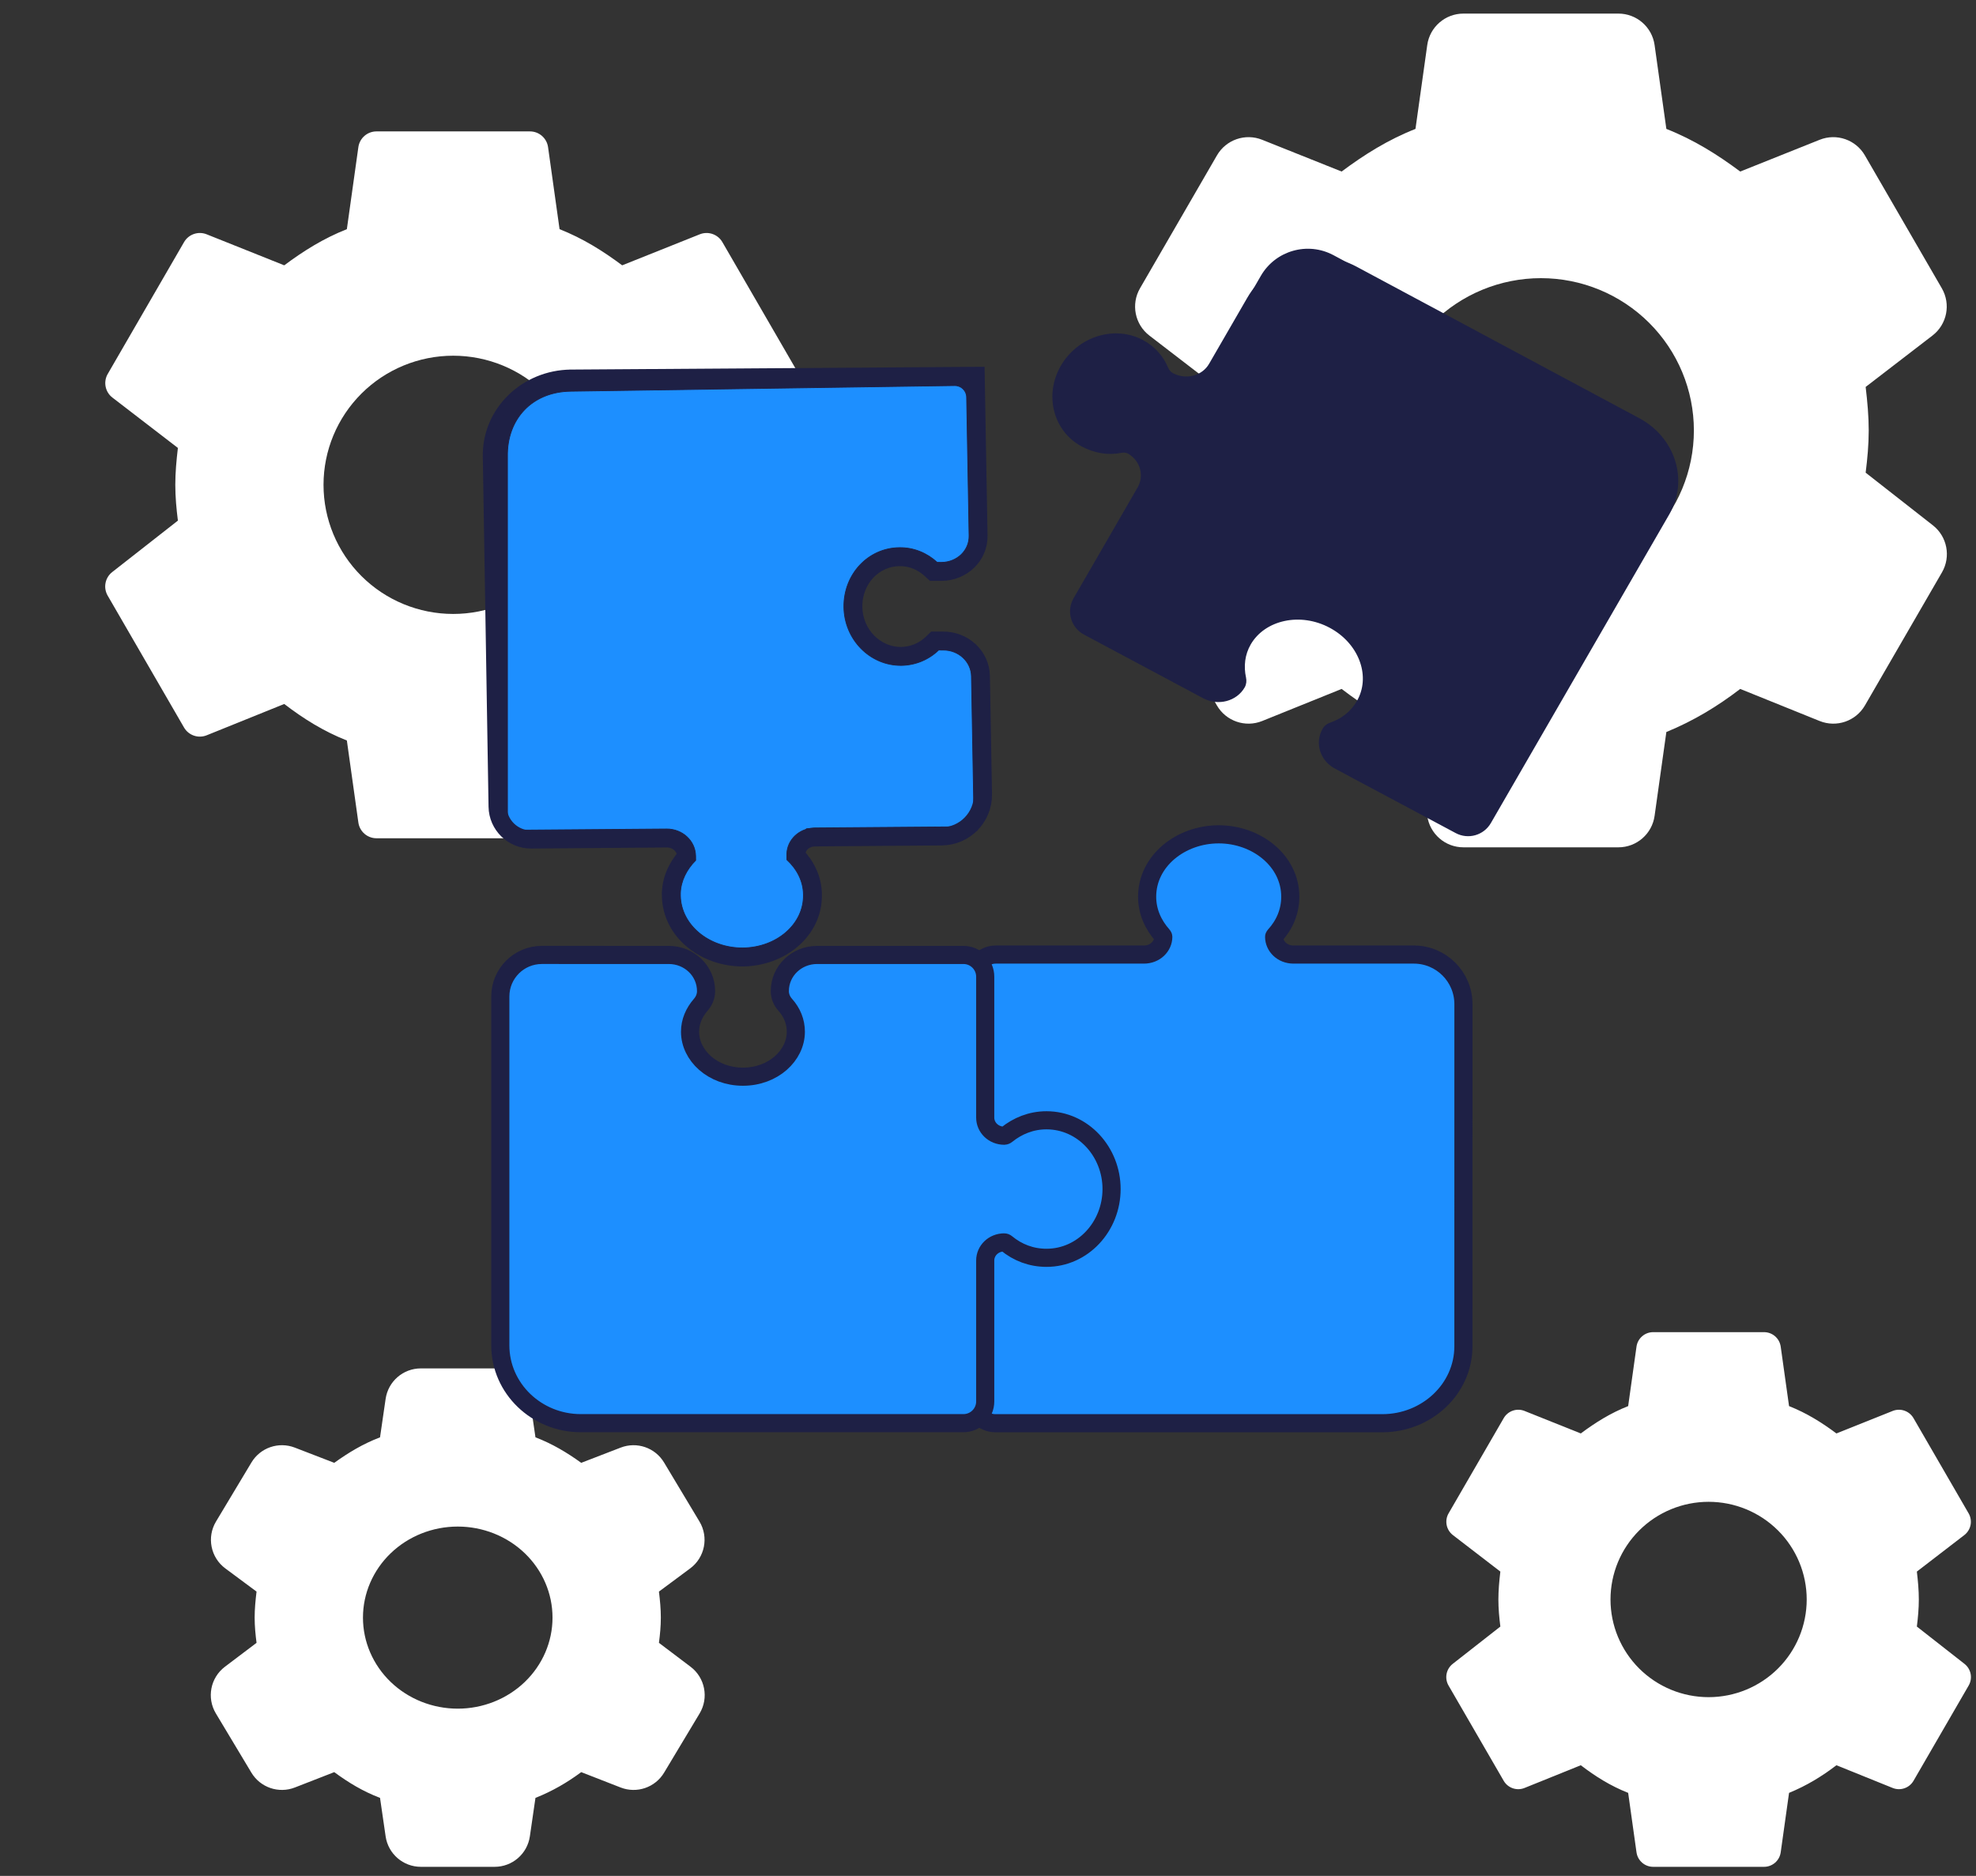
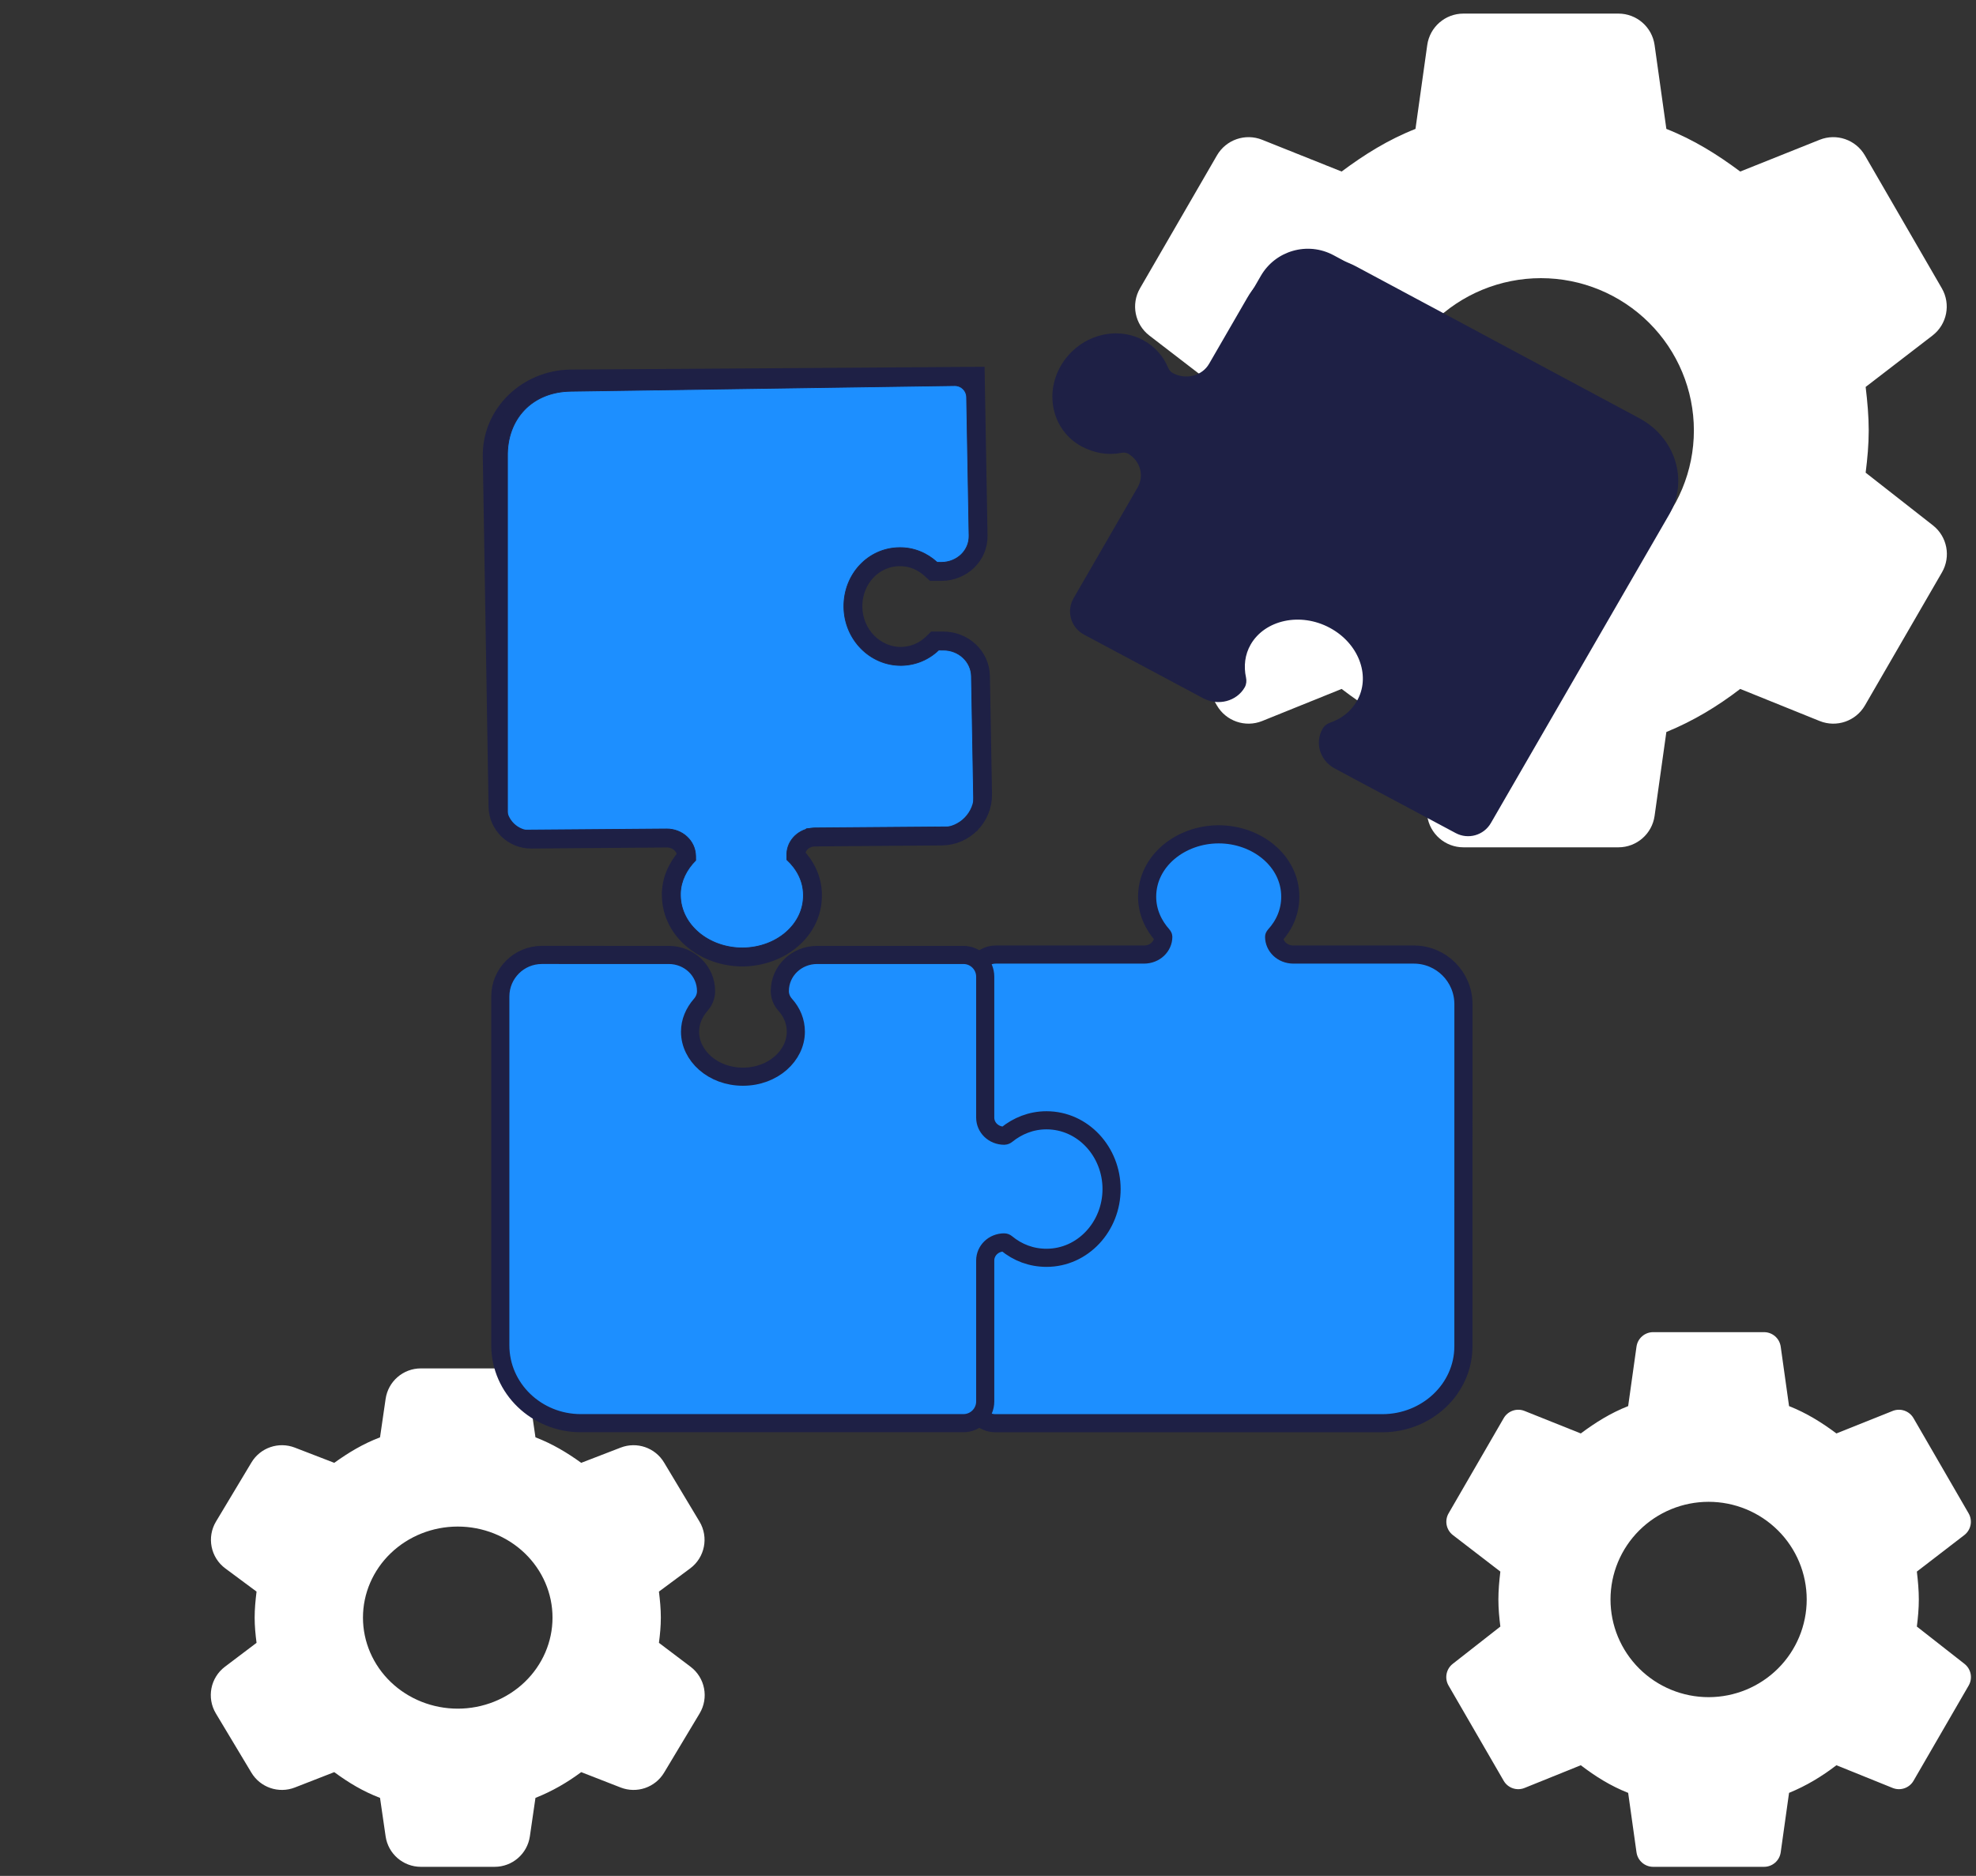
<svg xmlns="http://www.w3.org/2000/svg" width="218" height="207" viewBox="0 0 218 207" fill="none">
  <rect x="0" y="0" width="218" height="207" fill="#333333" stroke="none" />
-   <path d="M50 67.748C46.205 67.748 42.566 66.247 39.883 63.575C37.199 60.903 35.692 57.279 35.692 53.5C35.692 49.721 37.199 46.097 39.883 43.425C42.566 40.753 46.205 39.252 50 39.252C53.795 39.252 57.434 40.753 60.117 43.425C62.801 46.097 64.308 49.721 64.308 53.5C64.308 57.279 62.801 60.903 60.117 63.575C57.434 66.247 53.795 67.748 50 67.748ZM80.374 57.449C80.538 56.146 80.66 54.843 80.66 53.5C80.66 52.157 80.538 50.813 80.374 49.429L87.598 43.872C88.4 43.255 88.621 42.139 88.114 41.263L79.695 26.717C79.193 25.85 78.131 25.483 77.201 25.855L68.641 29.278C66.516 27.69 64.308 26.306 61.733 25.288L60.464 16.237C60.324 15.241 59.472 14.5 58.466 14.5H41.534C40.528 14.5 39.676 15.241 39.536 16.237L38.267 25.288C35.692 26.306 33.484 27.69 31.358 29.278L22.799 25.855C21.869 25.483 20.807 25.85 20.305 26.717L11.886 41.263C11.379 42.139 11.6 43.255 12.402 43.872L19.626 49.429C19.462 50.813 19.34 52.157 19.34 53.5C19.34 54.843 19.462 56.146 19.626 57.449L12.38 63.126C11.588 63.746 11.374 64.854 11.878 65.724L20.302 80.278C20.805 81.147 21.872 81.514 22.803 81.138L31.358 77.682C33.484 79.31 35.692 80.694 38.267 81.712L39.536 90.763C39.676 91.759 40.528 92.5 41.534 92.5H58.466C59.472 92.5 60.324 91.759 60.464 90.763L61.733 81.712C64.308 80.653 66.516 79.31 68.641 77.682L77.197 81.138C78.129 81.514 79.195 81.147 79.698 80.278L88.122 65.724C88.626 64.854 88.412 63.746 87.62 63.126L80.374 57.449Z" fill="white" />
  <path d="M50.5 188.547C47.727 188.547 45.067 187.488 43.106 185.604C41.146 183.72 40.044 181.165 40.044 178.5C40.044 175.835 41.146 173.28 43.106 171.396C45.067 169.512 47.727 168.453 50.5 168.453C53.273 168.453 55.933 169.512 57.894 171.396C59.854 173.28 60.956 175.835 60.956 178.5C60.956 181.165 59.854 183.72 57.894 185.604C55.933 187.488 53.273 188.547 50.5 188.547ZM72.697 181.284C72.816 180.366 72.906 179.447 72.906 178.5C72.906 177.553 72.816 176.605 72.697 175.629L76.142 173.072C77.764 171.868 78.208 169.63 77.169 167.898L73.261 161.383C72.278 159.745 70.261 159.052 68.479 159.739L64.123 161.42C62.569 160.301 60.956 159.325 59.074 158.607L58.457 154.363C58.177 152.432 56.522 151 54.571 151H46.429C44.478 151 42.823 152.432 42.543 154.363L41.926 158.607C40.044 159.325 38.431 160.301 36.877 161.42L32.521 159.739C30.739 159.052 28.721 159.745 27.739 161.383L23.831 167.898C22.792 169.63 23.236 171.868 24.858 173.072L28.303 175.629C28.184 176.605 28.094 177.553 28.094 178.5C28.094 179.447 28.184 180.366 28.303 181.284L24.814 183.922C23.214 185.132 22.783 187.354 23.815 189.075L27.733 195.607C28.718 197.249 30.744 197.942 32.528 197.247L36.877 195.551C38.431 196.699 40.044 197.675 41.926 198.393L42.543 202.637C42.823 204.568 44.478 206 46.429 206H54.571C56.522 206 58.177 204.568 58.457 202.637L59.074 198.393C60.956 197.647 62.569 196.699 64.123 195.551L68.472 197.247C70.256 197.942 72.282 197.249 73.267 195.607L77.185 189.075C78.217 187.354 77.786 185.132 76.186 183.922L72.697 181.284Z" fill="white" />
  <path d="M188.5 187.278C185.63 187.278 182.877 186.142 180.847 184.121C178.817 182.1 177.677 179.358 177.677 176.5C177.677 173.642 178.817 170.9 180.847 168.879C182.877 166.858 185.63 165.722 188.5 165.722C191.37 165.722 194.123 166.858 196.153 168.879C198.183 170.9 199.323 173.642 199.323 176.5C199.323 179.358 198.183 182.1 196.153 184.121C194.123 186.142 191.37 187.278 188.5 187.278ZM211.475 179.487C211.599 178.502 211.692 177.516 211.692 176.5C211.692 175.484 211.599 174.468 211.475 173.421L216.709 169.395C217.448 168.826 217.651 167.798 217.184 166.992L211.105 156.49C210.643 155.691 209.665 155.353 208.808 155.695L202.601 158.178C200.993 156.977 199.323 155.93 197.375 155.16L196.455 148.6C196.326 147.682 195.542 147 194.615 147H182.385C181.458 147 180.674 147.682 180.545 148.6L179.625 155.16C177.677 155.93 176.007 156.977 174.399 158.178L168.192 155.695C167.335 155.353 166.357 155.691 165.895 156.49L159.816 166.992C159.349 167.798 159.552 168.826 160.291 169.395L165.525 173.421C165.401 174.468 165.308 175.484 165.308 176.5C165.308 177.516 165.401 178.502 165.525 179.487L160.271 183.603C159.542 184.174 159.345 185.195 159.809 185.996L165.892 196.505C166.355 197.306 167.337 197.644 168.195 197.297L174.399 194.791C176.007 196.023 177.677 197.07 179.625 197.84L180.545 204.4C180.674 205.318 181.458 206 182.385 206H194.615C195.542 206 196.326 205.318 196.455 204.4L197.375 197.84C199.323 197.039 200.993 196.023 202.601 194.791L208.805 197.297C209.663 197.644 210.645 197.306 211.108 196.505L217.191 185.996C217.655 185.195 217.458 184.174 216.729 183.603L211.475 179.487Z" fill="white" />
  <path d="M170 64.306C165.524 64.306 161.232 62.535 158.067 59.383C154.902 56.232 153.124 51.957 153.124 47.5C153.124 43.043 154.902 38.768 158.067 35.617C161.232 32.465 165.524 30.694 170 30.694C174.476 30.694 178.768 32.465 181.933 35.617C185.098 38.768 186.876 43.043 186.876 47.5C186.876 51.957 185.098 56.232 181.933 59.383C178.768 62.535 174.476 64.306 170 64.306ZM205.826 52.158C206.019 50.621 206.164 49.085 206.164 47.5C206.164 45.916 206.019 44.331 205.826 42.698L213.199 37.026C214.802 35.793 215.243 33.563 214.23 31.813L205.741 17.146C204.738 15.414 202.615 14.68 200.756 15.423L191.987 18.93C189.48 17.057 186.876 15.425 183.839 14.224L182.541 4.971C182.262 2.981 180.56 1.5 178.55 1.5H161.45C159.44 1.5 157.738 2.98 157.459 4.971L156.161 14.224C153.124 15.425 150.52 17.057 148.013 18.93L139.244 15.423C137.385 14.68 135.262 15.414 134.259 17.146L125.77 31.813C124.757 33.563 125.198 35.793 126.801 37.026L134.174 42.698C133.981 44.331 133.836 45.916 133.836 47.5C133.836 49.085 133.981 50.621 134.174 52.158L126.757 57.968C125.176 59.207 124.748 61.421 125.755 63.16L134.253 77.843C135.259 79.58 137.39 80.313 139.251 79.561L148.013 76.022C150.52 77.943 153.124 79.575 156.161 80.776L157.459 90.029C157.738 92.019 159.44 93.5 161.45 93.5H178.55C180.56 93.5 182.262 92.019 182.541 90.029L183.839 80.776C186.876 79.527 189.48 77.943 191.987 76.022L200.749 79.561C202.61 80.313 204.741 79.58 205.747 77.843L214.245 63.16C215.252 61.421 214.824 59.207 213.243 57.968L205.826 52.158Z" fill="white" />
  <path d="M134.452 92.066C130.259 92.066 126.556 95.002 126.556 98.951C126.556 100.612 127.235 102.068 128.264 103.221C128.327 103.292 128.338 103.351 128.338 103.374C128.338 104.412 127.446 105.334 126.199 105.334H109.856C108.53 105.334 107.455 106.41 107.455 107.736V123.074C107.455 125.325 109.353 127.035 111.593 127.035C112.183 127.035 112.707 126.802 113.104 126.481C113.994 125.762 115.07 125.354 116.281 125.354C119.136 125.354 121.519 127.788 121.519 130.859C121.519 133.931 119.136 136.365 116.281 136.365C115.085 136.365 114.005 135.937 113.101 135.225C112.7 134.909 112.177 134.684 111.593 134.684C109.378 134.684 107.416 136.371 107.416 138.608V154.647C107.416 155.974 108.492 157.049 109.818 157.049H152.507C157.381 157.049 161.449 153.292 161.449 148.556C161.449 143.569 161.451 120.624 161.452 110.809C161.452 107.785 159.002 105.334 155.979 105.334H142.704C141.458 105.334 140.567 104.412 140.566 103.374C140.566 103.358 140.575 103.304 140.638 103.235C141.708 102.066 142.349 100.601 142.349 98.951C142.349 95.002 138.645 92.067 134.452 92.066Z" fill="#1D8FFF" stroke="#1E2045" stroke-width="2" />
  <path d="M59.776 105.375C57.248 105.375 55.197 107.426 55.197 109.954V148.456C55.197 153.225 59.213 157.043 64.069 157.043H106.292C107.618 157.043 108.693 155.968 108.693 154.642V139.093C108.693 138.014 109.593 137.095 110.804 137.095C110.853 137.095 110.939 137.116 111.038 137.198C112.259 138.208 113.768 138.797 115.45 138.797C119.48 138.797 122.633 135.326 122.633 131.209C122.633 127.092 119.48 123.622 115.45 123.622C113.757 123.622 112.256 124.247 111.052 125.219C110.95 125.301 110.86 125.324 110.804 125.324C109.593 125.324 108.693 124.405 108.693 123.326V107.777C108.693 106.451 107.618 105.376 106.292 105.376H90.144C87.899 105.376 86.033 107.121 86.033 109.373C86.033 109.964 86.28 110.486 86.622 110.868C87.382 111.717 87.8 112.727 87.8 113.852C87.8 116.467 85.311 118.81 81.965 118.811C78.619 118.811 76.129 116.467 76.129 113.852C76.129 112.742 76.567 111.727 77.32 110.863C77.657 110.477 77.895 109.958 77.895 109.373C77.895 107.121 76.03 105.376 73.785 105.376C69.116 105.376 64.446 105.375 59.776 105.375Z" fill="#1D8FFF" stroke="#1E2045" stroke-width="2" />
  <path d="M106.65 41.487L62.996 41.781L62.993 41.782C58.166 41.827 54.18 45.617 54.264 50.379L54.898 89.01C54.932 91.032 56.589 92.65 58.611 92.634L73.536 92.518L73.537 92.518C74.77 92.507 75.68 93.422 75.7 94.47L75.701 94.535C74.673 95.694 73.978 97.19 74.022 98.862L74.021 98.863C74.099 102.796 77.778 105.655 81.95 105.646L81.959 105.646C86.133 105.597 89.752 102.671 89.674 98.719C89.665 97.06 88.943 95.573 87.843 94.429L87.843 94.369L87.843 94.357C87.823 93.329 88.687 92.411 89.927 92.4L89.927 92.399L103.898 92.291C106.444 92.271 108.486 90.177 108.441 87.631L108.211 74.609L108.211 74.608C108.169 72.378 106.276 70.68 104.043 70.693L104.042 70.693L103.541 70.692L103.135 70.691L102.843 70.975C101.943 71.847 100.753 72.364 99.433 72.388L99.432 72.388C96.586 72.416 94.174 70.022 94.139 66.965C94.105 63.898 96.391 61.502 99.226 61.474L99.234 61.474C100.536 61.451 101.749 61.96 102.694 62.832L102.981 63.096L103.371 63.097L103.871 63.099L103.883 63.099C106.114 63.078 107.991 61.361 107.949 59.105L107.656 42.47L107.639 41.481L106.65 41.487Z" fill="#1D8FFF" stroke="#1E2045" stroke-width="2" />
  <path d="M106.16 41.608L62.998 41.898L62.997 41.898C58.23 41.942 54.302 45.685 54.385 50.377L55.054 91.175C55.067 91.933 55.688 92.539 56.446 92.533L73.538 92.4L73.539 92.4C74.829 92.388 75.797 93.347 75.821 94.463C75.821 94.465 75.82 94.467 75.82 94.468L75.821 94.577C74.791 95.724 74.097 97.21 74.142 98.865C74.221 102.715 77.829 105.537 81.952 105.528L81.96 105.528L81.961 105.528C86.086 105.48 89.631 102.594 89.558 98.728C89.552 97.084 88.833 95.607 87.729 94.474L87.728 94.364L87.728 94.358C87.707 93.259 88.631 92.293 89.929 92.282L89.93 92.282L107.742 91.649L107.781 91.647L107.781 91.606L107.782 74.626L107.771 74.371C107.685 73.12 107.148 72.244 106.355 71.674C105.51 71.068 104.379 70.811 103.203 70.808L103.185 70.808L103.173 70.819C102.136 71.825 100.904 72.479 99.433 72.505C96.519 72.532 94.06 70.083 94.025 66.966C93.99 63.839 96.323 61.385 99.228 61.356L99.234 61.355C100.706 61.33 101.959 61.99 103.018 62.967L103.03 62.978L103.046 62.978C104.221 62.981 105.43 62.709 106.34 62.089C107.251 61.466 107.861 60.494 107.835 59.106L107.55 42.964C107.537 42.208 106.917 41.602 106.16 41.608ZM105.325 42.549C106.04 42.538 106.629 43.108 106.641 43.823L106.911 59.123C106.941 60.739 105.591 62.041 103.876 62.056L103.877 62.056L103.392 62.054C102.269 61.023 100.806 60.405 99.218 60.432L99.219 60.432C95.761 60.466 93.06 63.382 93.101 66.977C93.141 70.571 95.988 73.463 99.445 73.428C101.032 73.401 102.472 72.781 103.559 71.732L104.043 71.734L104.044 71.734C105.758 71.719 107.142 73.01 107.173 74.628L107.467 91.221L89.921 91.358L89.757 91.363C88.133 91.454 86.858 92.678 86.805 94.22L86.804 94.375L86.807 94.849L86.808 94.867L86.82 94.879C87.931 95.903 88.632 97.258 88.635 98.738L88.635 98.739C88.699 101.957 85.714 104.56 81.95 104.604C78.189 104.611 75.13 102.061 75.066 98.842L75.066 98.565C75.11 97.19 75.763 95.934 76.735 94.954L76.747 94.942L76.748 94.924L76.744 94.451L76.744 94.45C76.713 92.784 75.287 91.46 73.531 91.476L57.294 91.603C56.574 91.608 55.987 91.025 55.986 90.305L55.986 50.375L55.986 50.374C55.95 48.305 56.63 46.514 57.854 45.237C59.001 44.039 60.629 43.291 62.6 43.185L62.998 43.172L105.325 42.549Z" fill="#1E2045" stroke="#1E2045" stroke-width="0.083" />
  <path d="M149.604 29.522C145.372 27.254 140.105 28.753 137.702 32.91L133.494 40.189L133.493 40.19C132.697 41.583 130.852 42.068 129.356 41.277L129.355 41.276C129.084 41.138 128.881 40.891 128.761 40.6C128.25 39.36 127.315 38.301 126.058 37.627L125.764 37.479C122.704 36.053 118.92 37.336 117.133 40.413C115.287 43.591 116.308 47.514 119.379 49.163L119.38 49.163C120.737 49.879 122.199 50.156 123.628 49.87C123.821 49.831 124.016 49.822 124.203 49.857C124.331 49.882 124.452 49.923 124.557 49.987C125.913 50.818 126.372 52.496 125.61 53.831L118.536 66.071C117.747 67.436 118.246 69.183 119.636 69.925L132.8 76.958L132.801 76.958C134.393 77.799 136.372 77.29 137.232 75.785L137.232 75.783C137.401 75.475 137.43 75.116 137.357 74.782C137.08 73.517 137.229 72.193 137.891 71.054C139.497 68.29 143.465 67.413 146.76 69.182C149.952 70.895 151.307 74.43 149.93 77.158L149.789 77.419C149.118 78.595 148.054 79.409 146.79 79.843C146.466 79.954 146.178 80.169 146.009 80.476C145.175 81.936 145.701 83.757 147.185 84.636L147.332 84.718L160.654 91.834C161.98 92.542 163.63 92.072 164.382 90.77L184.076 56.686L184.077 56.685C186.183 52.986 184.73 48.354 180.807 46.248L149.604 29.522Z" fill="#1E2045" stroke="#1E2045" stroke-width="0.22" />
  <path d="M147.085 28.219C144.267 26.709 140.758 27.708 139.158 30.476L133.531 40.21L133.531 40.211C132.722 41.626 130.851 42.115 129.336 41.315L129.335 41.315C129.052 41.171 128.844 40.915 128.721 40.616C128.214 39.385 127.286 38.334 126.038 37.664C122.953 36.022 119.004 37.276 117.17 40.434C115.334 43.593 116.351 47.489 119.399 49.125L119.4 49.125C120.75 49.837 122.202 50.111 123.619 49.827C123.816 49.788 124.018 49.779 124.211 49.815C124.343 49.84 124.468 49.883 124.579 49.95C125.954 50.792 126.422 52.496 125.647 53.853L118.573 66.092C117.796 67.436 118.287 69.156 119.656 69.888L132.82 76.92L132.821 76.92C134.394 77.751 136.347 77.247 137.194 75.764L137.194 75.763C137.358 75.465 137.386 75.117 137.315 74.791C137.035 73.517 137.186 72.182 137.853 71.033C139.473 68.245 143.469 67.367 146.78 69.144C150.09 70.921 151.444 74.655 149.826 77.441L149.825 77.441C149.149 78.627 148.077 79.447 146.804 79.883C146.488 79.992 146.209 80.2 146.045 80.497L145.97 80.638C145.259 82.05 145.789 83.759 147.207 84.599L147.352 84.68L160.674 91.797C161.98 92.494 163.605 92.03 164.345 90.748L184.04 56.664C186.133 52.987 184.691 48.38 180.787 46.285L147.085 28.219ZM139.574 31.599C141.138 28.893 144.567 27.917 147.322 29.393L180.35 47.098C183.833 48.967 185.054 53.014 183.239 56.205L183.239 56.208L183.238 56.208L164.249 90.231C163.563 91.46 162.027 91.924 160.775 91.281L147.442 84.431L147.338 84.371C146.823 84.051 146.436 83.448 146.238 82.793C146.026 82.093 146.036 81.352 146.32 80.855L146.323 80.849L146.324 80.848C146.371 80.763 146.449 80.698 146.543 80.667C147.91 80.21 148.94 79.474 149.728 78.22L149.882 77.962C151.822 74.62 150.561 70.693 146.909 68.732C145.086 67.754 143.199 67.419 141.526 67.745C139.851 68.07 138.393 69.057 137.432 70.71C136.68 72.005 136.674 73.405 136.96 74.78C137.022 75.078 136.997 75.388 136.872 75.662C136.583 76.161 135.958 76.562 135.249 76.759C134.539 76.956 133.763 76.945 133.183 76.639L119.897 69.773C118.559 69.082 118.082 67.405 118.855 66.113L125.95 54.249C126.057 54.07 126.146 53.873 126.206 53.672C126.632 52.25 126.665 51.306 126.407 50.666C126.146 50.019 125.595 49.698 124.899 49.503C124.208 49.31 123.353 49.238 122.474 49.101C121.59 48.964 120.672 48.761 119.834 48.311C117.282 46.94 116.374 43.641 117.968 40.897C119.525 38.216 122.783 37.157 125.356 38.354L125.603 38.478C126.802 39.122 127.644 40.175 128.019 41.389C128.087 41.61 128.243 41.794 128.449 41.898L128.912 42.134L128.913 42.134C130.767 43.108 133.102 42.587 134.225 40.842L134.33 40.67L134.332 40.669L139.574 31.599Z" fill="#1E2045" stroke="#1E2045" stroke-width="0.134" />
</svg>